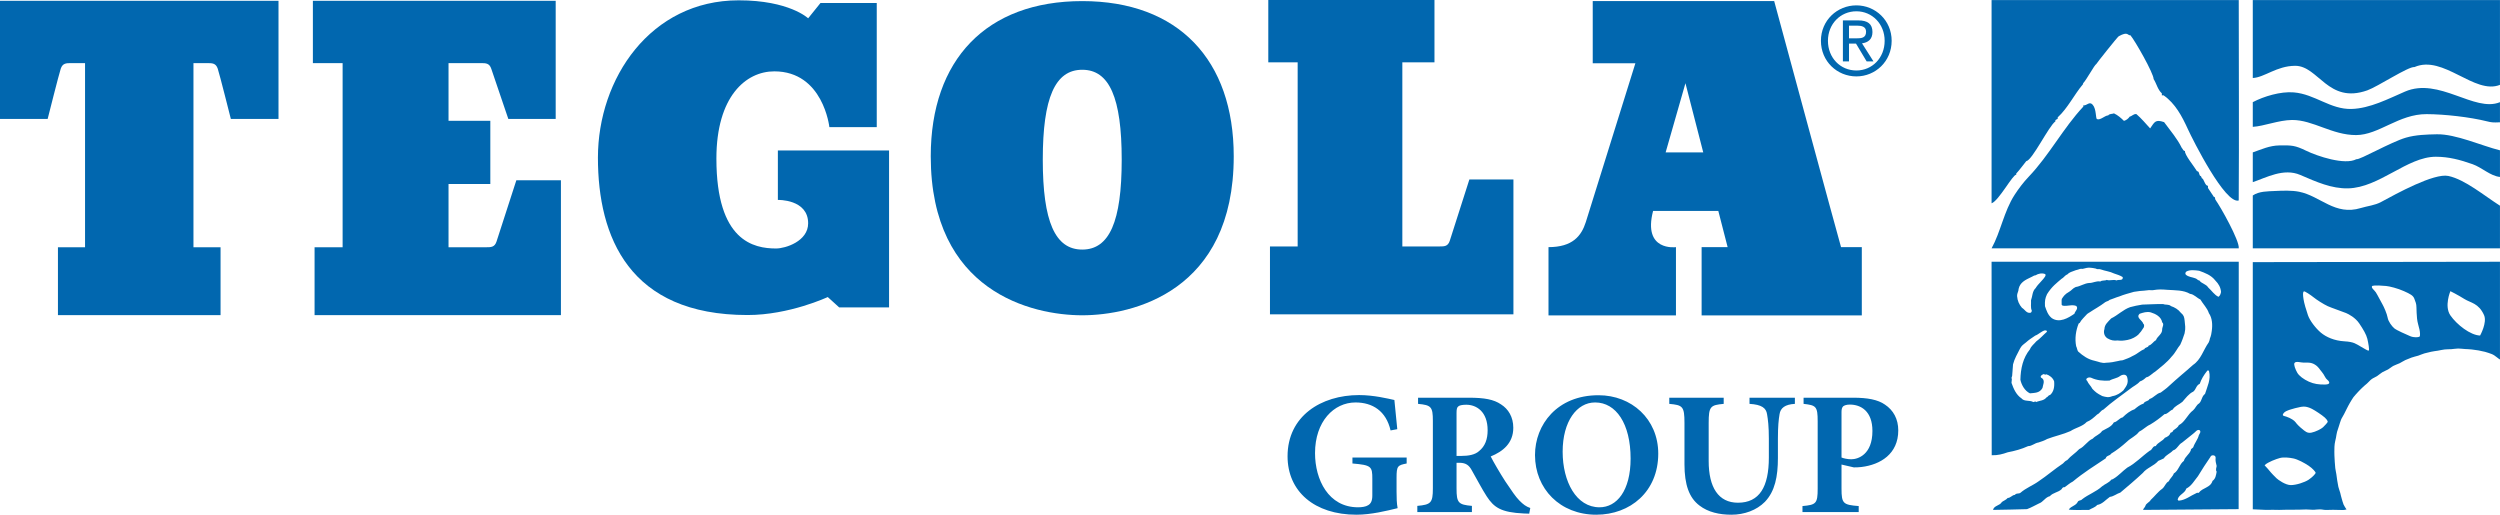
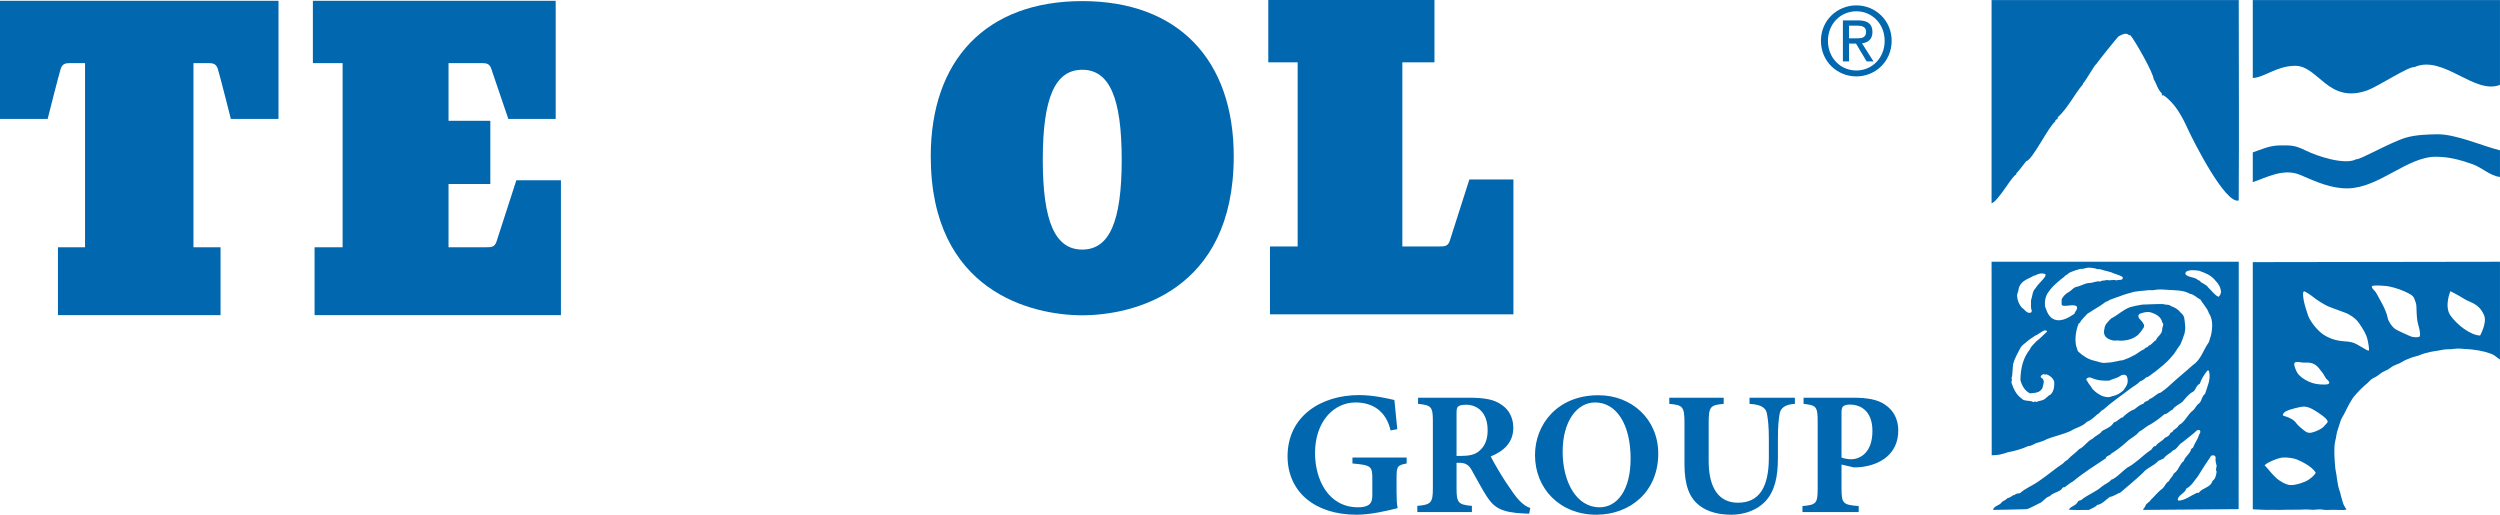
<svg xmlns="http://www.w3.org/2000/svg" width="170" height="35" viewBox="0 0 170 35" fill="none">
  <g clip-path="url(#clip0_9_53)">
    <path d="M125.223 28.001C125.223 27.822 125.261 27.702 125.334 27.63C125.409 27.57 125.555 27.511 125.789 27.511C126.538 27.511 127.325 27.953 127.325 29.305C127.325 30.919 126.342 31.23 125.886 31.23C125.63 31.23 125.372 31.171 125.223 31.111V28.001ZM122.643 27.044V27.463C123.491 27.558 123.602 27.63 123.602 28.647V33.228C123.602 34.245 123.491 34.329 122.568 34.412V34.819H126.392V34.412C125.334 34.329 125.223 34.245 125.223 33.228V31.589L126.059 31.782C126.195 31.782 126.392 31.782 126.575 31.756C127.865 31.601 129.082 30.871 129.082 29.269C129.082 28.492 128.75 27.893 128.174 27.511C127.694 27.176 126.993 27.044 126.022 27.044H122.643ZM122.052 27.044H118.967V27.463C119.804 27.511 120.099 27.75 120.16 28.168C120.222 28.527 120.282 28.981 120.282 29.831V31.111C120.282 33.109 119.644 34.185 118.181 34.185C116.853 34.185 116.19 33.144 116.19 31.35V28.755C116.19 27.63 116.313 27.546 117.211 27.463V27.044H113.511V27.463C114.42 27.546 114.544 27.63 114.544 28.755V31.565C114.544 32.965 114.864 33.85 115.563 34.376C116.154 34.833 116.928 35 117.738 35C118.61 35 119.447 34.699 120.013 34.125C120.7 33.407 120.898 32.402 120.898 31.134V29.831C120.898 28.981 120.947 28.539 121.009 28.168C121.069 27.75 121.376 27.498 122.052 27.463V27.044ZM108.473 27.367C109.885 27.367 110.881 28.802 110.881 31.182C110.881 33.383 109.934 34.496 108.767 34.496C107.193 34.496 106.26 32.761 106.26 30.716C106.26 28.647 107.231 27.367 108.46 27.367H108.473ZM108.693 26.876C105.879 26.876 104.38 28.886 104.38 30.943C104.38 33.24 106.087 35 108.545 35C110.856 35 112.761 33.431 112.761 30.847C112.761 28.479 110.929 26.876 108.706 26.876H108.693ZM99.045 31.003V28.085C99.045 27.833 99.07 27.713 99.156 27.642C99.23 27.57 99.401 27.522 99.708 27.522C100.397 27.522 101.159 27.989 101.159 29.257C101.159 29.867 100.988 30.345 100.57 30.68C100.299 30.919 99.881 31.003 99.365 31.003H99.045ZM104.059 34.544C103.777 34.448 103.58 34.305 103.31 34.029C103.065 33.778 102.806 33.396 102.363 32.737C102.007 32.187 101.54 31.386 101.368 31.039C102.191 30.704 102.904 30.142 102.904 29.09C102.904 28.348 102.561 27.809 102.069 27.498C101.576 27.163 100.95 27.044 99.881 27.044H96.428V27.463C97.325 27.546 97.435 27.666 97.435 28.623V33.216C97.435 34.197 97.3 34.316 96.378 34.4V34.819H100.09V34.4C99.168 34.316 99.045 34.197 99.045 33.216V31.469H99.278C99.672 31.482 99.894 31.625 100.09 31.996C100.447 32.618 100.779 33.264 101.098 33.754C101.589 34.508 102.069 34.845 103.617 34.917C103.764 34.917 103.912 34.929 103.987 34.929L104.059 34.544ZM95.653 31.111H91.966V31.517C93.256 31.625 93.318 31.721 93.318 32.559V33.694C93.318 34.053 93.22 34.245 93.036 34.353C92.876 34.46 92.593 34.496 92.347 34.496C90.332 34.496 89.422 32.618 89.422 30.812C89.422 28.659 90.701 27.367 92.175 27.367C93.33 27.367 94.252 27.941 94.559 29.269L95.015 29.185C94.916 28.24 94.855 27.618 94.818 27.2C94.375 27.104 93.416 26.865 92.42 26.865C89.827 26.865 87.554 28.3 87.554 31.027C87.554 33.42 89.385 35 92.237 35C93.232 35 94.301 34.735 95.039 34.555C94.977 34.245 94.966 33.862 94.966 33.431V32.487C94.966 31.685 95.039 31.637 95.653 31.517V31.111Z" fill="#0167AF" />
    <path d="M9.469 0.055H0V8.086H3.241C3.241 8.086 4.004 5.051 4.131 4.671C4.258 4.292 4.512 4.292 4.83 4.292C5.148 4.292 5.783 4.292 5.783 4.292V16.813H3.94V21.429H9.469H14.998V16.813H13.155V4.292C13.155 4.292 13.791 4.292 14.108 4.292C14.426 4.292 14.68 4.292 14.807 4.671C14.934 5.051 15.697 8.086 15.697 8.086H18.938V0.055H9.469Z" fill="#0167AF" />
    <path d="M35.111 12.26C35.111 12.26 33.888 16.054 33.761 16.433C33.635 16.813 33.382 16.813 33.067 16.813H30.5V12.513H33.342V8.213H30.5V4.292C30.5 4.292 32.394 4.292 32.711 4.292C33.026 4.292 33.279 4.292 33.405 4.671C33.532 5.051 34.565 8.086 34.565 8.086H37.787V0.055H28.374H21.276V4.292C22.091 4.292 23.298 4.292 23.298 4.292V16.813H21.391V21.429H38.143V12.26H35.111Z" fill="#0167AF" />
    <path d="M99.917 12.205C99.917 12.205 98.707 15.999 98.583 16.378C98.458 16.758 98.208 16.758 97.896 16.758H95.359V4.237C95.359 4.237 97.232 4.237 97.544 4.237V0H93.258H86.244V4.237C87.049 4.237 88.241 4.237 88.241 4.237V16.758H86.358V21.374H102.913V12.205H99.917Z" fill="#0167AF" />
-     <path d="M59.619 8.643V0.206H55.791L54.954 1.245C54.954 1.245 53.682 0.022 50.229 0.022C44.233 0.022 40.659 5.341 40.659 10.722C40.659 16.102 42.779 21.422 50.835 21.422C53.682 21.422 56.287 20.199 56.287 20.199L57.063 20.902H60.456V10.233H52.895V13.595C52.895 13.595 54.954 13.534 54.954 15.185C54.954 16.408 53.41 16.897 52.774 16.897C51.259 16.897 48.715 16.408 48.715 10.783C48.715 6.564 50.714 4.852 52.652 4.852C55.984 4.852 56.397 8.643 56.397 8.643H59.619Z" fill="#0167AF" />
    <path d="M73.593 16.971C71.745 16.971 70.909 15.067 70.909 10.858C70.909 6.649 71.745 4.744 73.593 4.744C75.44 4.744 76.276 6.649 76.276 10.858C76.276 15.067 75.44 16.971 73.593 16.971ZM73.593 0.075C67.058 0.075 63.291 4.073 63.291 10.628C63.291 19.842 70.178 21.439 73.593 21.439C77.007 21.439 83.894 19.842 83.894 10.628C83.894 4.073 80.126 0.075 73.593 0.075Z" fill="#0167AF" />
-     <path d="M113.263 10.364L114.61 5.658L115.821 10.364H113.263ZM125.191 16.805C124.95 15.983 120.644 0.071 120.644 0.071H108.306V4.302H111.206C111.206 4.302 108.136 14.152 107.836 15.1C107.535 16.047 106.933 16.805 105.298 16.805V21.445H113.965V16.805C113.965 16.805 111.688 17.12 112.41 14.342H116.845C117.062 15.161 117.268 15.984 117.479 16.805C116.926 16.805 115.71 16.805 115.71 16.805V21.445H126.603V16.805C126.132 16.805 125.661 16.805 125.191 16.805Z" fill="#0167AF" />
    <path d="M125.732 2.608V1.745H126.297C126.586 1.745 126.893 1.809 126.893 2.155C126.893 2.583 126.579 2.608 126.229 2.608H125.732ZM125.732 2.966H126.209L126.931 4.174H127.396L126.617 2.946C127.019 2.895 127.327 2.678 127.327 2.18C127.327 1.63 127.007 1.387 126.36 1.387H125.317V4.174H125.732V2.966ZM126.234 5.196C127.527 5.196 128.633 4.174 128.633 2.774C128.633 1.387 127.527 0.365 126.234 0.365C124.928 0.365 123.823 1.387 123.823 2.774C123.823 4.174 124.928 5.196 126.234 5.196ZM124.3 2.774C124.3 1.63 125.148 0.768 126.234 0.768C127.308 0.768 128.156 1.63 128.156 2.774C128.156 3.937 127.308 4.793 126.234 4.793C125.148 4.793 124.3 3.937 124.3 2.774Z" fill="#0167AF" />
    <path fill-rule="evenodd" clip-rule="evenodd" d="M152.233 13.633C151.318 13.911 149.119 9.532 148.768 8.765C148.377 7.907 147.916 7.034 147.125 6.484H147.006V6.348C146.719 6.092 146.648 5.691 146.447 5.377C146.441 4.981 145.185 2.769 144.869 2.398C144.666 2.429 144.722 2.104 144.072 2.466C143.988 2.513 142.559 4.312 142.547 4.356C142.422 4.413 141.876 5.441 141.649 5.666V5.718C141.049 6.422 140.602 7.369 139.92 7.982C139.989 8.154 139.719 8.083 139.767 8.254C139.308 8.581 138.202 10.896 137.783 10.961C137.555 11.238 137.353 11.535 137.105 11.796V11.88C136.874 11.851 135.919 13.655 135.427 13.825V0.006H152.235C152.235 4.548 152.263 9.092 152.233 13.633Z" fill="#0167AF" />
-     <path fill-rule="evenodd" clip-rule="evenodd" d="M143.36 7.845C143.449 7.723 143.627 7.763 143.751 7.709C144.009 7.829 144.228 8.022 144.429 8.22C144.585 8.176 144.728 8.066 144.819 7.931C144.987 7.895 145.091 7.726 145.277 7.76C145.616 8.055 145.907 8.399 146.209 8.731C146.51 8.306 146.551 8.095 147.159 8.305C147.575 8.879 148.052 9.415 148.362 10.059C148.44 10.122 148.453 10.28 148.582 10.263C148.508 10.481 149.26 11.392 149.396 11.642C149.59 11.634 149.495 11.947 149.667 11.982L149.735 12.136C149.85 12.099 149.935 12.658 150.142 12.63V12.783L150.548 13.396C150.637 13.347 150.615 13.534 150.651 13.583C150.986 14.045 152.305 16.38 152.235 16.887H135.427C136.049 15.759 136.268 14.373 136.987 13.259C137.268 12.825 137.594 12.393 137.953 12.017C139.36 10.54 140.291 8.719 141.666 7.25V7.165C141.919 7.195 142.078 6.857 142.309 7.13C142.564 7.43 142.493 8.063 142.598 8.101C142.835 8.187 143.113 7.859 143.36 7.845Z" fill="#0167AF" />
    <path fill-rule="evenodd" clip-rule="evenodd" d="M169.998 5.77C168.265 6.466 166.151 3.703 164.184 4.56C163.773 4.509 161.686 5.892 160.98 6.143C158.298 7.097 157.661 4.465 156.064 4.475C154.809 4.482 153.983 5.268 153.189 5.304V0.006H169.998V5.77Z" fill="#0167AF" />
-     <path fill-rule="evenodd" clip-rule="evenodd" d="M153.189 8.626V6.947C153.942 6.55 155.082 6.208 155.972 6.282C157.427 6.403 158.458 7.448 159.899 7.409C161.16 7.375 162.41 6.716 163.54 6.228C165.856 5.228 168.267 7.664 169.998 6.948V8.317C169.502 8.341 169.405 8.321 169.133 8.254C167.931 7.956 166.249 7.769 165.016 7.761C163.11 7.75 161.766 9.182 160.214 9.185C158.582 9.189 157.28 8.15 155.862 8.159C154.953 8.166 153.951 8.581 153.189 8.626Z" fill="#0167AF" />
    <path fill-rule="evenodd" clip-rule="evenodd" d="M153.189 12.387V10.363C153.786 10.157 154.32 9.897 155.013 9.888C155.833 9.877 156.054 9.879 156.81 10.246C157.581 10.621 159.451 11.247 160.234 10.825C160.457 10.889 162.563 9.663 163.607 9.359C164.271 9.167 165.014 9.145 165.705 9.131C166.992 9.106 168.766 9.919 169.998 10.222V12.034C169.33 11.959 168.775 11.392 168.134 11.165C167.285 10.865 166.513 10.659 165.635 10.659C163.688 10.659 161.789 12.766 159.665 12.809C158.545 12.831 157.525 12.374 156.42 11.897C155.287 11.408 154.105 12.079 153.189 12.387Z" fill="#0167AF" />
-     <path fill-rule="evenodd" clip-rule="evenodd" d="M153.189 16.887V13.293C153.615 12.999 154.211 13.012 154.708 12.987C155.219 12.962 155.833 12.938 156.335 13.038C157.801 13.33 158.769 14.687 160.539 14.145C160.989 14.007 161.488 13.966 161.912 13.736C162.963 13.167 165.517 11.758 166.489 11.965C167.629 12.208 168.95 13.325 169.998 13.987V16.887H153.189Z" fill="#0167AF" />
    <path d="M150.856 20.183C150.584 20.064 150.381 19.745 150.162 19.553C150.003 19.298 149.714 19.298 149.555 19.07C149.442 19.07 149.38 18.941 149.274 18.923C149.065 18.841 148.819 18.841 148.634 18.677C148.572 18.604 148.616 18.503 148.686 18.457C148.924 18.33 149.274 18.375 149.539 18.411C149.942 18.558 150.355 18.704 150.645 19.078C150.864 19.298 151.005 19.544 151.031 19.855C151.005 19.982 150.961 20.119 150.856 20.183ZM150.733 32.071C150.689 32.309 150.663 32.555 150.451 32.701C150.311 33.176 149.776 33.149 149.512 33.514C149.46 33.514 149.389 33.496 149.354 33.532C148.96 33.705 148.616 34.007 148.169 34.044C148.125 34.052 148.089 33.998 148.081 33.961C148.169 33.624 148.563 33.559 148.669 33.222C149.021 33.048 149.213 32.683 149.46 32.382C149.731 31.935 150.013 31.496 150.311 31.067C150.355 30.912 150.663 30.921 150.663 31.122C150.635 31.331 150.689 31.505 150.733 31.688C150.715 31.806 150.645 31.961 150.733 32.071ZM143.924 19.07C143.704 18.978 143.476 19.115 143.256 19.033C143.125 19.106 142.941 19.042 142.826 19.142C142.527 19.088 142.326 19.252 142.054 19.243C141.728 19.27 141.465 19.471 141.149 19.517C140.943 19.607 140.876 19.739 140.71 19.836C140.412 20.004 140.324 20.136 140.201 20.329C140.175 20.466 140.201 20.585 140.192 20.722C140.209 20.759 140.245 20.768 140.271 20.786C140.596 20.84 140.885 20.686 141.184 20.804C141.36 20.987 141.097 21.16 141.061 21.334C140.639 21.626 140.043 21.982 139.524 21.635C139.252 21.416 139.165 21.123 139.059 20.822C139.041 20.466 139.066 20.287 139.198 20.004C139.529 19.474 139.867 19.234 140.184 18.96C140.324 18.896 140.421 18.713 140.57 18.667C140.722 18.504 140.876 18.482 141.149 18.375C141.385 18.328 141.448 18.248 141.615 18.284C141.799 18.238 142 18.174 142.195 18.211C142.308 18.229 142.334 18.218 142.527 18.266C142.615 18.339 142.755 18.275 142.852 18.32C143.152 18.43 143.476 18.457 143.748 18.594C143.95 18.667 144.162 18.722 144.345 18.841C144.389 19.124 144.056 18.987 143.924 19.07ZM139.398 26.866C139.293 26.856 139.257 27.003 139.162 27.021C138.986 27.258 138.696 27.231 138.459 27.34C138.406 27.258 138.335 27.34 138.265 27.34C138.028 27.195 137.651 27.323 137.467 27.094C137.089 26.838 136.922 26.428 136.782 26.035C136.791 25.958 136.791 25.891 136.807 25.77C136.746 25.697 136.817 25.633 136.826 25.56C136.843 25.295 136.869 25.04 136.887 24.775C136.983 24.392 137.185 24.054 137.361 23.706C137.476 23.506 137.516 23.482 137.762 23.289C137.958 23.106 138.187 22.967 138.397 22.821C138.626 22.739 138.81 22.529 139.047 22.465C139.108 22.465 139.231 22.474 139.178 22.574C138.941 22.775 138.756 23.003 138.467 23.213C138.31 23.405 138.125 23.524 138.037 23.752C137.563 24.337 137.405 25.049 137.387 25.825C137.467 26.19 137.686 26.582 138.037 26.747C138.354 26.71 138.696 26.738 138.889 26.382C138.915 26.181 139.074 25.916 138.88 25.733C138.836 25.706 138.758 25.679 138.767 25.606C138.783 25.514 138.88 25.496 138.941 25.442C139.02 25.432 139.082 25.514 139.152 25.451C139.372 25.523 139.591 25.688 139.68 25.926C139.715 26.29 139.661 26.646 139.398 26.866ZM137.266 19.644C137.363 19.205 137.718 19.034 138.109 18.849C138.214 18.813 138.302 18.721 138.416 18.721C138.601 18.603 138.865 18.548 139.074 18.639C139.11 18.666 139.083 18.721 139.093 18.758C138.917 19.068 138.601 19.288 138.425 19.588C138.188 19.807 138.214 20.146 138.109 20.42C138.126 20.657 138.064 20.922 138.161 21.114C138.161 21.177 138.135 21.251 138.074 21.268C137.801 21.323 137.688 21.041 137.494 20.931C137.301 20.703 137.188 20.467 137.161 20.128C137.152 19.945 137.266 19.817 137.266 19.644ZM141.881 25.753C141.961 25.661 142.1 25.644 142.205 25.689C142.575 25.863 142.996 25.908 143.444 25.881C143.673 25.743 143.944 25.734 144.164 25.57C144.313 25.461 144.603 25.406 144.656 25.68C144.761 26.1 144.56 26.289 144.385 26.552C144.192 26.717 143.961 26.888 143.637 26.939C143.377 27.049 143.216 27.004 142.952 26.931C142.587 26.742 142.522 26.684 142.285 26.447C142.18 26.237 142.013 26.109 141.926 25.899C141.872 25.863 141.855 25.799 141.881 25.753ZM152.227 34.622L152.235 17.799H135.427L135.436 30.957C135.858 30.966 136.165 30.884 136.524 30.756C137.007 30.665 137.473 30.537 137.913 30.336C138.176 30.336 138.36 30.126 138.615 30.09C138.817 30.026 139.018 29.962 139.203 29.853C139.73 29.651 140.283 29.542 140.792 29.314C141.152 29.076 141.6 29.012 141.898 28.693C142.163 28.593 142.391 28.382 142.61 28.181C142.777 28.118 142.856 27.908 143.032 27.853C143.594 27.342 144.243 26.903 144.841 26.447C145.06 26.264 145.332 26.155 145.517 25.936C145.674 25.89 145.815 25.78 145.939 25.661C146.184 25.616 146.35 25.379 146.57 25.26C146.957 24.94 147.346 24.657 147.674 24.246C147.931 23.985 148.054 23.68 148.256 23.443C148.405 23.123 148.449 22.962 148.551 22.67C148.638 22.261 148.58 22.16 148.555 21.799C148.522 21.547 148.507 21.444 148.29 21.261C148.125 21.042 147.87 20.895 147.625 20.814C147.483 20.676 147.265 20.749 147.097 20.676C146.476 20.671 146.149 20.704 145.674 20.713C145.262 20.787 145.219 20.787 144.85 20.886C144.375 21.051 144.014 21.434 143.559 21.653C143.332 21.897 143.111 22.073 143.102 22.375C143.022 22.612 143.093 22.867 143.304 23.005C143.552 23.152 143.753 23.179 143.99 23.152C144.268 23.181 144.4 23.166 144.683 23.114C144.977 23.06 145.262 22.889 145.402 22.758C145.543 22.612 145.642 22.48 145.78 22.256C145.806 22.164 145.817 22.057 145.745 22.018C145.683 21.772 145.209 21.599 145.5 21.334C145.728 21.261 145.99 21.169 146.254 21.242C146.562 21.334 146.965 21.534 147.028 21.918C147.185 22.046 147.028 22.238 147.028 22.393C147.044 22.722 146.693 22.867 146.606 23.132C146.413 23.233 146.316 23.452 146.113 23.498C146.061 23.662 145.876 23.589 145.815 23.744C145.5 23.863 145.417 24.026 144.998 24.217C144.803 24.332 144.62 24.393 144.454 24.456C144.282 24.538 144.268 24.48 144.041 24.547C143.778 24.611 143.506 24.657 143.216 24.666C142.917 24.721 142.734 24.597 142.417 24.529C141.996 24.438 141.653 24.21 141.311 23.899C141.241 23.79 141.242 23.663 141.179 23.543C141.074 23.014 141.161 22.466 141.346 22.009C141.364 21.973 141.389 21.982 141.416 21.964C141.539 21.726 141.759 21.544 141.942 21.334C141.969 21.343 142.04 21.254 142.075 21.254C142.453 20.999 142.777 20.84 143.154 20.549C143.251 20.484 143.365 20.484 143.453 20.393C143.727 20.306 143.813 20.247 144.107 20.16C144.472 20.014 144.678 19.97 145.104 19.845C145.481 19.781 145.583 19.781 145.788 19.766C146.08 19.722 146.198 19.722 146.378 19.735C146.796 19.664 146.987 19.678 147.396 19.709C147.923 19.745 148.476 19.718 148.924 19.982C149.196 20.01 149.38 20.256 149.626 20.366C149.811 20.686 150.091 20.941 150.205 21.297C150.434 21.626 150.461 22.091 150.399 22.512C150.35 22.805 150.372 22.716 150.32 22.895C150.24 23.069 150.284 23.091 150.189 23.288C149.819 23.808 149.67 24.456 149.117 24.821C148.854 25.05 148.598 25.287 148.318 25.515C148.046 25.753 147.765 25.99 147.483 26.255C147.308 26.428 147.115 26.547 146.93 26.694C146.632 26.757 146.456 27.049 146.166 27.132C146.079 27.314 145.859 27.241 145.763 27.442C145.526 27.515 145.324 27.679 145.139 27.835C144.841 27.935 144.569 28.154 144.34 28.382C144.111 28.428 143.971 28.693 143.743 28.72C143.567 29.04 143.224 29.14 142.944 29.305C142.785 29.551 142.496 29.615 142.311 29.825C141.934 29.989 141.75 30.373 141.389 30.537C141.126 30.821 140.819 30.994 140.572 31.286C140.459 31.331 140.371 31.414 140.283 31.515C139.721 31.889 139.185 32.355 138.624 32.729C138.22 33.021 137.771 33.176 137.385 33.514C137.271 33.596 137.096 33.514 137.017 33.651C136.823 33.66 136.717 33.861 136.524 33.861C136.42 33.989 136.252 34.044 136.13 34.135C135.98 34.399 135.603 34.363 135.524 34.673C135.603 34.683 137.837 34.622 137.837 34.622C138.154 34.503 138.342 34.381 138.65 34.235C138.931 34.144 139.089 33.806 139.387 33.742C139.616 33.487 139.941 33.496 140.187 33.267C140.23 33.194 140.283 33.103 140.398 33.13C140.581 33.003 140.757 32.838 140.95 32.747C141.661 32.154 142.435 31.669 143.189 31.168C143.242 30.957 143.461 31.012 143.559 30.848C143.936 30.619 144.287 30.345 144.63 30.035C144.893 29.779 145.244 29.651 145.455 29.359C145.719 29.232 145.946 28.985 146.219 28.866C146.554 28.666 146.877 28.428 147.185 28.163C147.404 28.163 147.537 27.917 147.739 27.853C147.897 27.597 148.177 27.515 148.405 27.323C148.616 27.086 148.844 26.766 149.143 26.63C149.337 26.474 149.337 26.2 149.582 26.1C149.687 25.79 149.863 25.497 150.083 25.223C150.109 25.168 150.197 25.178 150.215 25.241C150.355 25.808 150.091 26.291 149.942 26.785C149.706 26.958 149.741 27.241 149.539 27.433C149.354 27.533 149.293 27.762 149.135 27.898C148.748 28.181 148.582 28.702 148.159 28.912C148.089 29.086 147.914 29.158 147.782 29.268C147.765 29.359 147.668 29.405 147.589 29.432C147.545 29.615 147.361 29.715 147.211 29.77C147.044 30.008 146.746 30.071 146.588 30.336C146.378 30.309 146.359 30.601 146.184 30.647C145.648 31.03 145.209 31.515 144.656 31.797C144.331 32.035 144.068 32.345 143.734 32.545C143.681 32.574 143.637 32.61 143.576 32.61C143.4 32.838 143.146 32.902 142.935 33.076C142.54 33.441 142.013 33.614 141.583 33.952C141.504 34.052 141.354 34.007 141.293 34.116C141.161 34.399 140.845 34.399 140.678 34.646C140.748 34.692 141.679 34.683 142.057 34.673C142.241 34.555 142.452 34.518 142.61 34.336C142.961 34.281 143.181 33.989 143.47 33.788C143.734 33.76 143.936 33.569 144.182 33.496C144.691 33.066 145.2 32.638 145.709 32.163C146 31.797 146.456 31.697 146.763 31.34C146.887 31.286 147.019 31.231 147.141 31.168C147.299 30.921 147.572 30.848 147.765 30.629C148.037 30.556 148.133 30.227 148.379 30.099C148.616 29.916 148.889 29.697 149.143 29.487C149.274 29.405 149.407 29.158 149.582 29.259C149.687 29.368 149.564 29.497 149.52 29.597C149.45 29.889 149.232 30.126 149.143 30.41C149.099 30.491 148.968 30.501 148.976 30.619C148.871 30.902 148.582 31.049 148.502 31.34C148.186 31.578 148.151 31.998 147.817 32.199C147.755 32.4 147.554 32.537 147.475 32.729C147.255 32.838 147.22 33.085 147.028 33.24C146.746 33.432 146.509 33.76 146.254 33.989C146.158 34.171 145.93 34.217 145.885 34.409C145.85 34.509 145.737 34.591 145.728 34.673L152.227 34.622Z" fill="#0167AF" />
    <path d="M168.646 22.817C167.986 22.797 167.059 22.073 166.626 21.446C166.194 20.819 166.626 19.8 166.626 19.8C166.626 19.8 167.141 20.054 167.574 20.329C168.007 20.603 168.543 20.603 168.914 21.426C169.142 21.934 168.646 22.817 168.646 22.817ZM164.524 22.895C164.463 22.935 164.153 22.974 163.885 22.856C163.617 22.739 162.979 22.464 162.813 22.327C162.648 22.19 162.401 21.857 162.36 21.603C162.319 21.347 162.093 20.838 162.01 20.701C161.928 20.564 161.66 20.035 161.556 19.878C161.453 19.721 161.206 19.565 161.31 19.447C161.31 19.447 161.433 19.369 162.258 19.447C162.483 19.468 163.041 19.604 163.473 19.8C163.905 19.995 164.092 20.093 164.174 20.309C164.256 20.525 164.318 20.662 164.318 20.897C164.318 21.132 164.339 21.406 164.359 21.661C164.38 21.916 164.483 22.21 164.524 22.406C164.566 22.602 164.585 22.856 164.524 22.895ZM161.076 23.836C161.021 23.876 160.787 23.706 160.498 23.549C160.21 23.392 160.087 23.248 159.413 23.209C158.74 23.17 158.177 22.922 157.819 22.621C157.463 22.321 157.063 21.798 156.94 21.432C156.817 21.067 156.68 20.623 156.638 20.335C156.596 20.048 156.584 19.865 156.666 19.813C156.713 19.783 157.132 20.061 157.325 20.218C157.517 20.374 157.998 20.688 158.287 20.819C158.575 20.949 159.358 21.21 159.537 21.289C159.716 21.367 160.155 21.59 160.43 21.994C160.704 22.399 160.91 22.752 160.979 23.039C161.048 23.327 161.131 23.797 161.076 23.836ZM158.116 26.148C157.682 26.158 157.352 26.109 157.002 25.952C156.652 25.795 156.332 25.56 156.209 25.335C156.084 25.11 155.962 24.796 156.023 24.688C156.112 24.535 156.456 24.659 156.652 24.659C156.848 24.659 157.135 24.62 157.404 24.787C157.672 24.952 157.724 25.11 157.888 25.296C158.053 25.482 158.105 25.697 158.238 25.805C158.373 25.913 158.548 26.138 158.116 26.148ZM158.28 28.696C158.259 28.754 158.074 28.95 157.961 29.058C157.846 29.166 157.466 29.362 157.177 29.42C156.889 29.479 156.745 29.312 156.642 29.244C156.539 29.175 156.26 28.92 156.168 28.803C156.076 28.686 156.013 28.578 155.694 28.421C155.374 28.264 155.191 28.311 155.24 28.176C155.312 27.98 155.611 27.892 155.766 27.843C155.92 27.794 156.198 27.716 156.466 27.666C156.734 27.617 156.899 27.676 157.063 27.735C157.229 27.794 157.559 27.999 157.888 28.235C158.219 28.47 158.3 28.637 158.28 28.696ZM156.982 32.624C156.714 32.8 156.146 32.986 155.776 32.986C155.405 32.986 154.911 32.624 154.807 32.526C154.704 32.428 154.451 32.176 154.303 31.987C154.117 31.752 153.973 31.654 154.004 31.624C154.222 31.417 154.777 31.213 155.034 31.144C155.292 31.076 155.663 31.115 155.951 31.174C156.24 31.233 156.703 31.478 156.992 31.673C157.28 31.869 157.466 32.105 157.466 32.154C157.466 32.203 157.25 32.448 156.982 32.624ZM169.998 17.799L153.189 17.825V34.633C153.413 34.633 153.872 34.673 154.096 34.673C154.317 34.673 154.317 34.667 154.538 34.667C154.761 34.667 154.761 34.674 154.985 34.674C155.213 34.674 155.213 34.663 155.44 34.663C155.673 34.663 155.673 34.661 155.907 34.661C156.136 34.661 156.136 34.657 156.365 34.657C156.592 34.657 156.592 34.643 156.821 34.643C157.048 34.643 157.048 34.665 157.275 34.665C157.503 34.665 157.503 34.638 157.731 34.638C157.959 34.638 157.959 34.677 158.188 34.677C158.419 34.677 158.419 34.667 158.649 34.667C158.881 34.667 158.881 34.677 159.113 34.677C159.341 34.677 159.345 34.7 159.564 34.641C159.499 34.537 159.421 34.441 159.366 34.316C159.311 34.194 159.286 34.056 159.24 33.919C159.197 33.79 159.172 33.649 159.135 33.509C159.099 33.373 159.038 33.239 159.007 33.097C158.978 32.959 158.956 32.818 158.932 32.678C158.907 32.533 158.892 32.387 158.872 32.245C158.853 32.102 158.813 31.965 158.798 31.83C158.783 31.68 158.773 31.535 158.763 31.399C158.75 31.248 158.747 31.106 158.741 30.977C158.732 30.811 158.739 30.666 158.739 30.552C158.739 30.454 158.741 30.326 158.761 30.177C158.776 30.056 158.814 29.922 158.844 29.775C158.87 29.649 158.882 29.509 158.92 29.367C158.956 29.236 159.005 29.1 159.052 28.96C159.097 28.827 159.133 28.685 159.188 28.547C159.24 28.414 159.334 28.293 159.397 28.159C159.458 28.029 159.522 27.898 159.594 27.767C159.664 27.641 159.721 27.506 159.801 27.381C159.879 27.259 159.947 27.128 160.034 27.009C160.121 26.894 160.226 26.79 160.323 26.679C160.416 26.569 160.525 26.471 160.63 26.367C160.732 26.266 160.844 26.174 160.957 26.079C161.068 25.986 161.156 25.863 161.277 25.777C161.391 25.696 161.527 25.649 161.641 25.575C161.764 25.492 161.872 25.392 161.994 25.316C162.12 25.239 162.263 25.195 162.385 25.124C162.515 25.049 162.625 24.945 162.754 24.877C162.89 24.805 163.041 24.764 163.175 24.7C163.312 24.635 163.431 24.542 163.565 24.484C163.707 24.422 163.85 24.366 163.988 24.314C164.136 24.257 164.293 24.233 164.437 24.186C164.583 24.137 164.721 24.071 164.863 24.03C165.015 23.988 165.164 23.955 165.311 23.921C165.465 23.885 165.622 23.872 165.77 23.847C165.929 23.819 166.08 23.782 166.231 23.764C166.386 23.745 166.538 23.753 166.685 23.744C166.847 23.733 167.001 23.702 167.152 23.7C167.313 23.699 167.466 23.726 167.614 23.733C167.777 23.742 167.932 23.747 168.079 23.764C168.241 23.783 168.393 23.803 168.535 23.828C168.7 23.859 168.85 23.891 168.987 23.926C169.157 23.97 169.299 24.028 169.42 24.069C169.694 24.163 169.988 24.503 169.998 24.426V17.799Z" fill="#0167AF" />
  </g>
  <defs>
    <clipPath id="clip0_9_53">
      <rect width="170" height="35" fill="white" />
    </clipPath>
  </defs>
</svg>